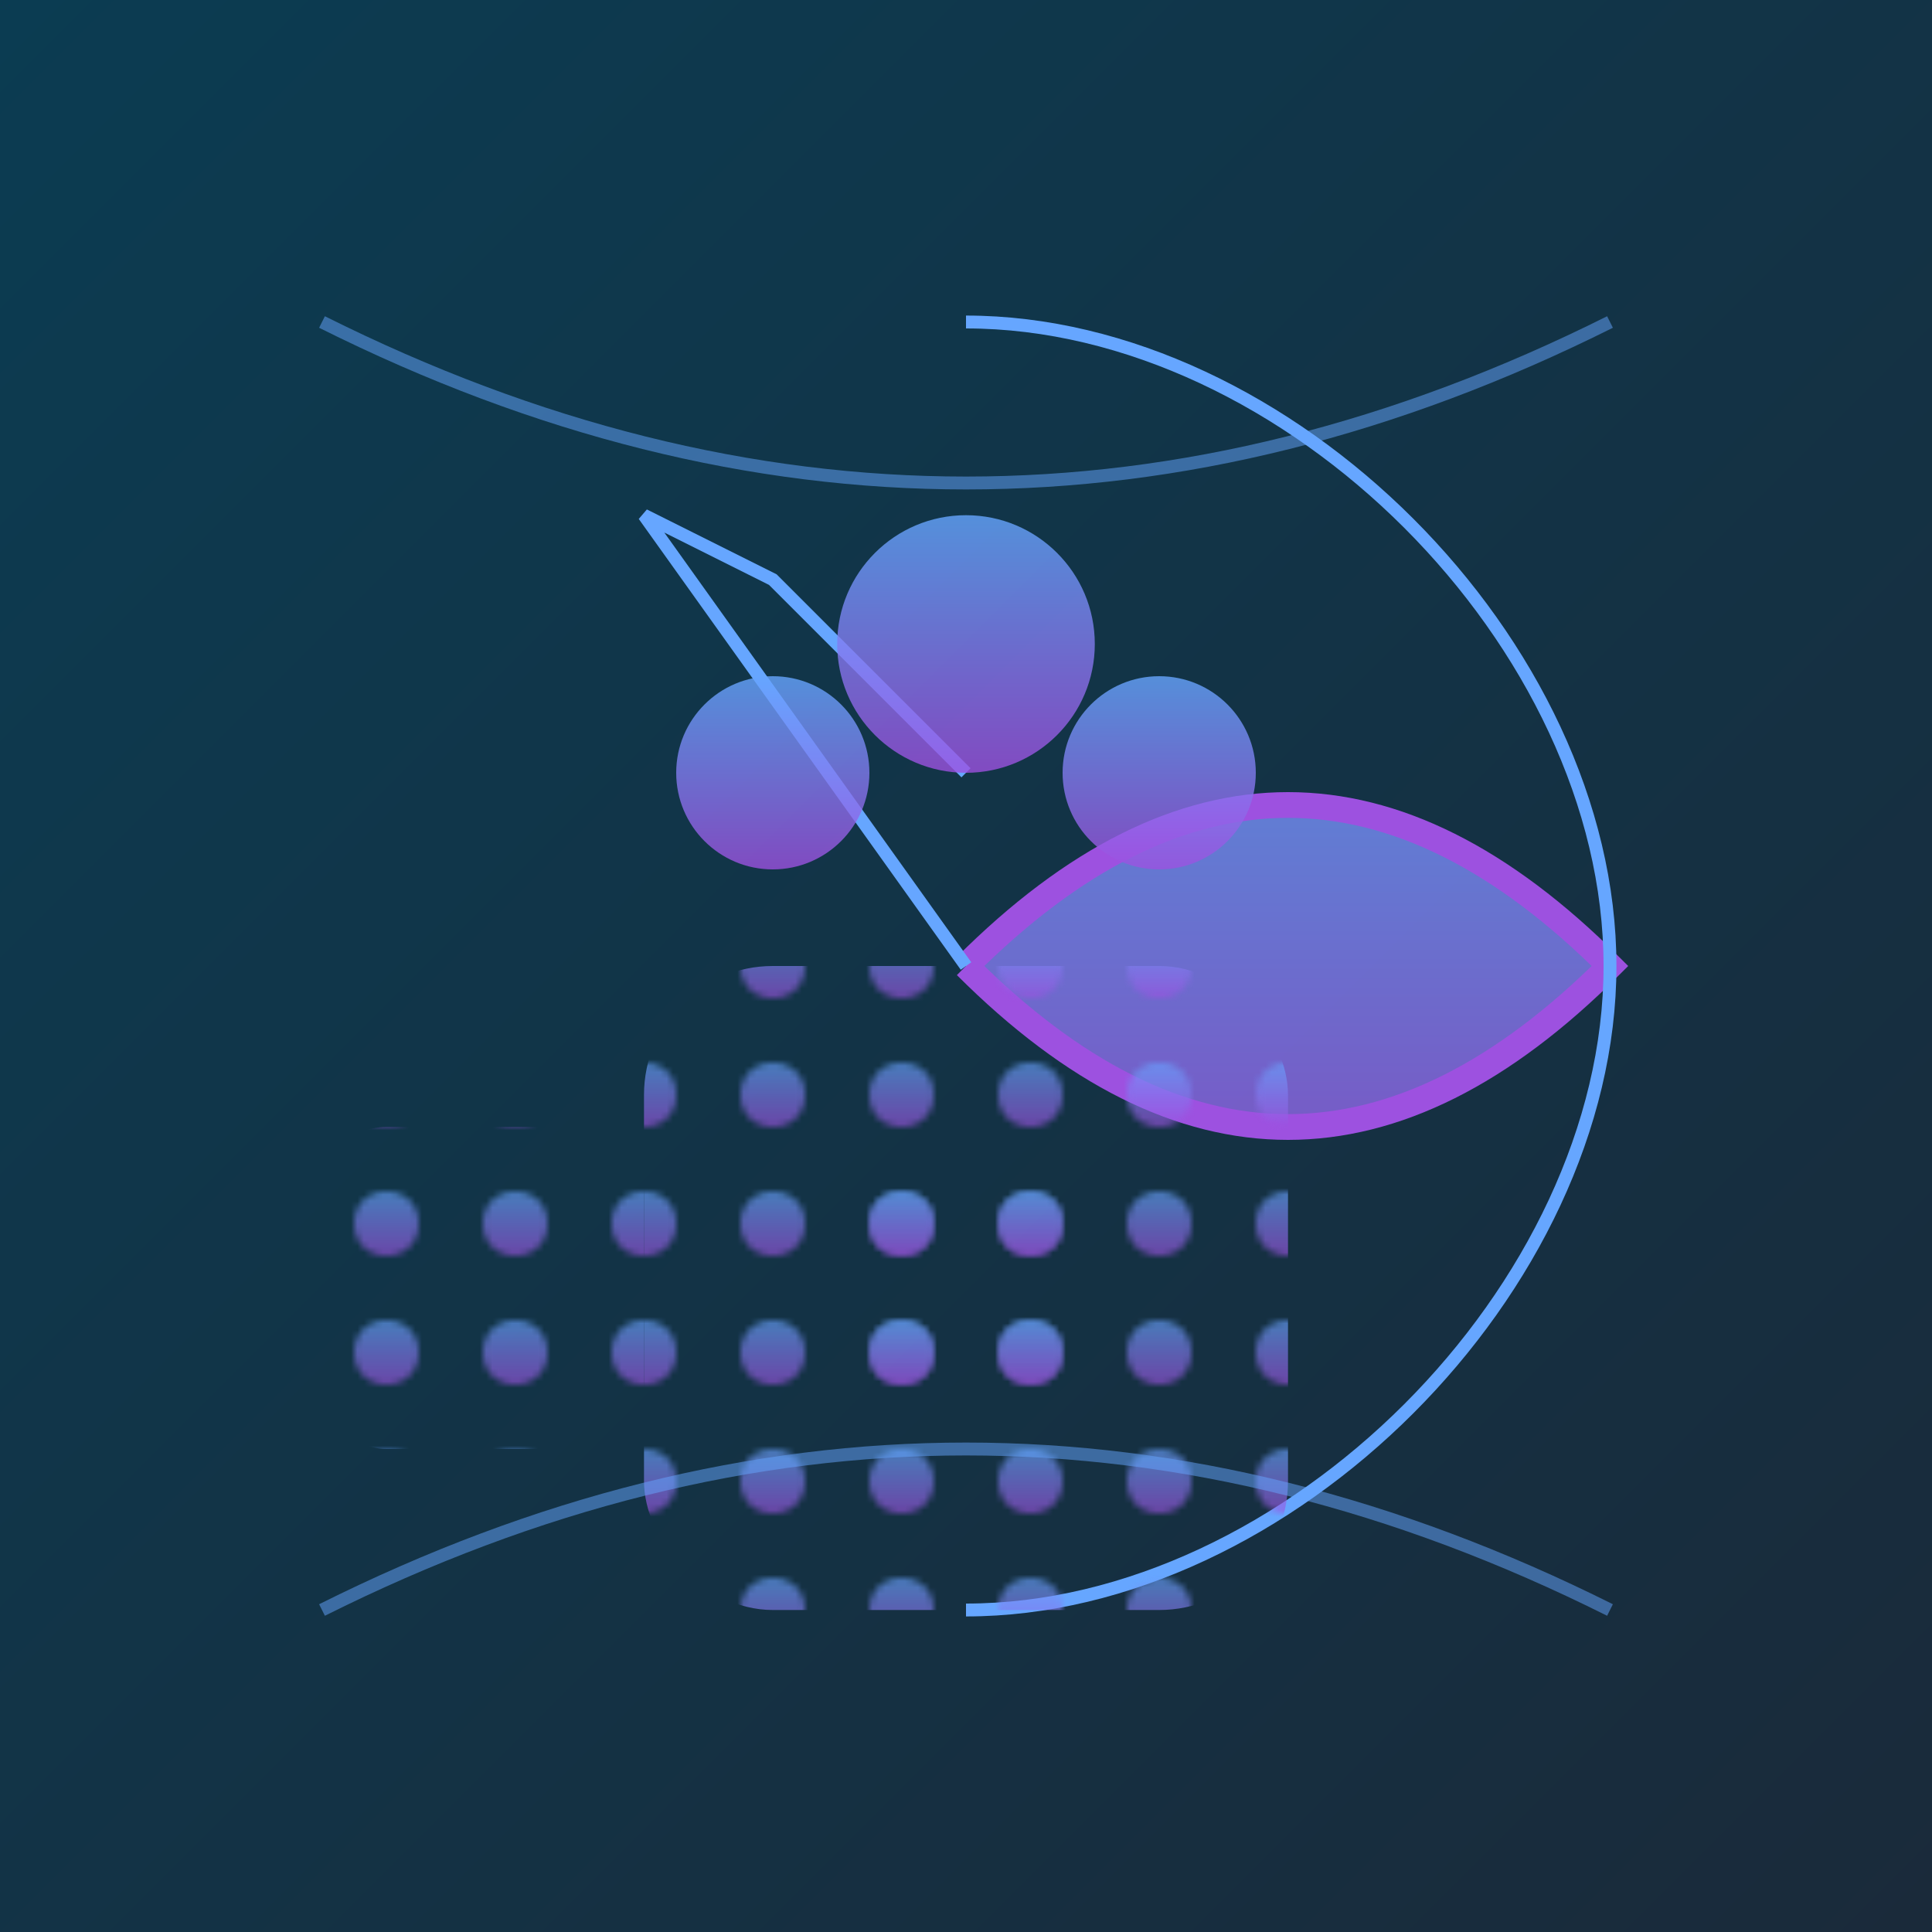
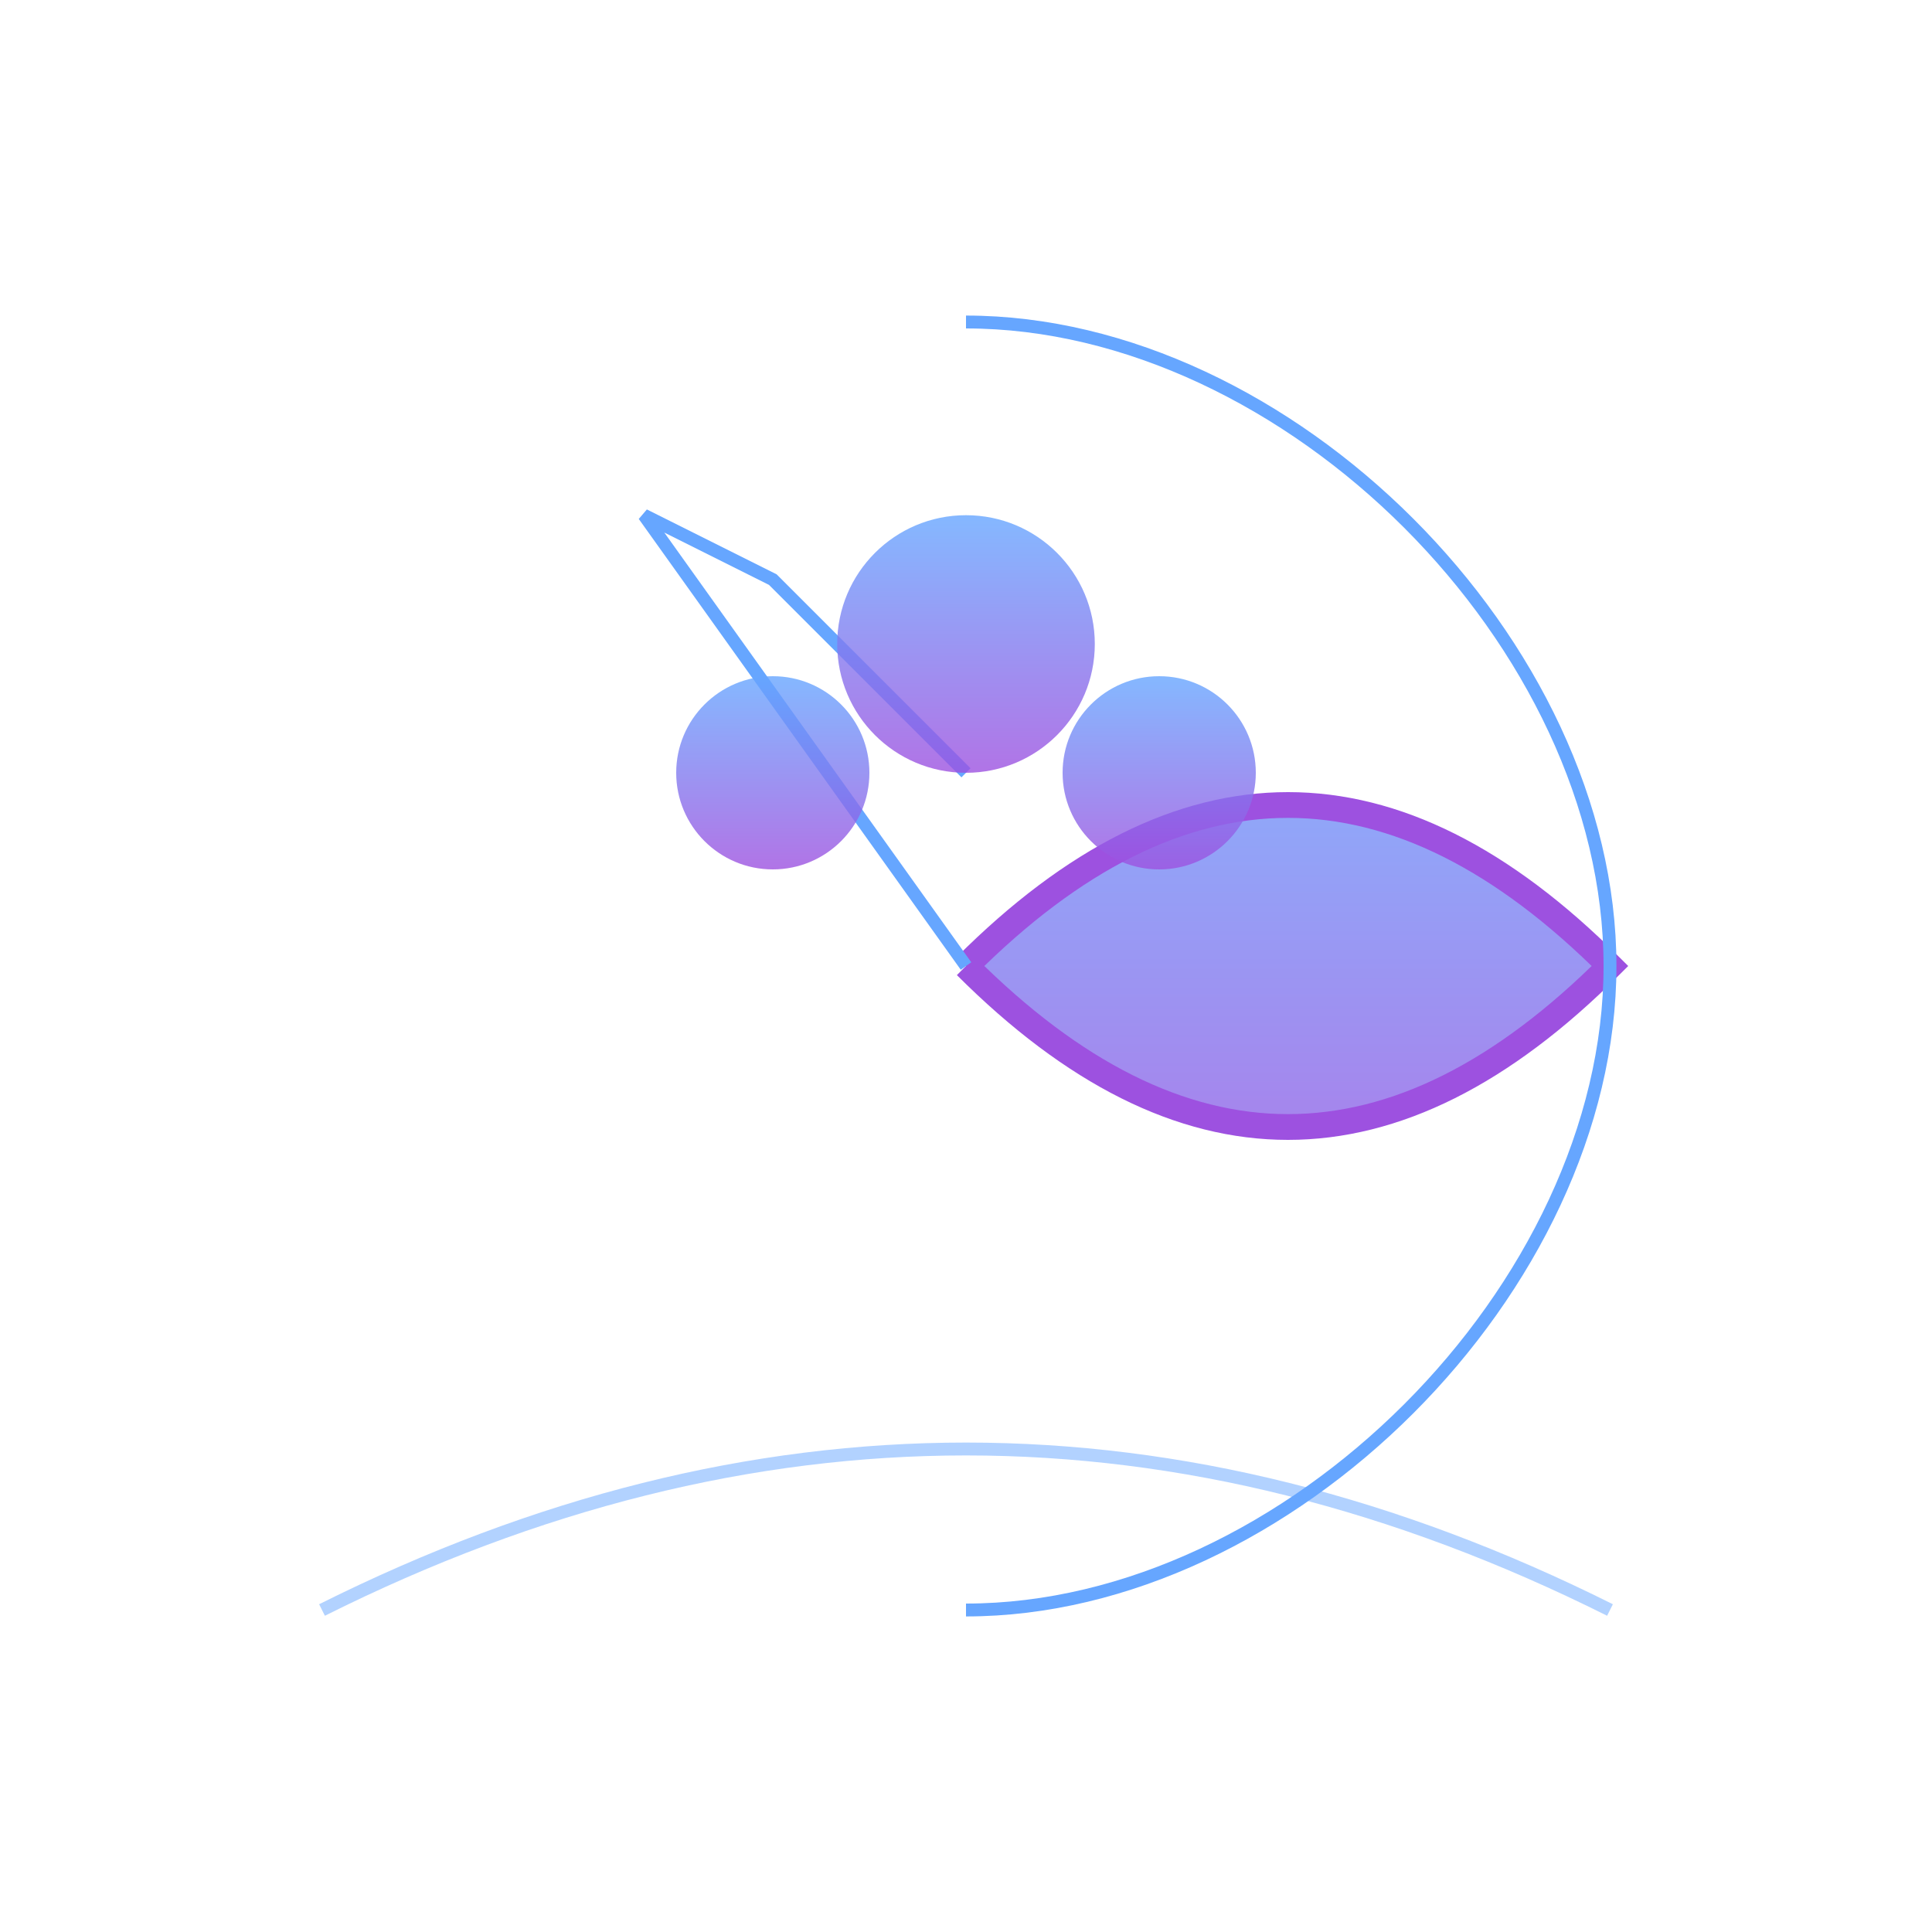
<svg xmlns="http://www.w3.org/2000/svg" viewBox="0 0 300 300">
  <defs>
    <linearGradient id="glowGradient" x1="0" y1="0" x2="0" y2="1">
      <stop offset="0" stop-color="#66a6ff" stop-opacity="0.8" />
      <stop offset="1" stop-color="#9D51E0" stop-opacity="0.8" />
    </linearGradient>
    <linearGradient id="waterGradient" x1="0" y1="0" x2="1" y2="1">
      <stop offset="0" stop-color="#0B3C52" />
      <stop offset="1" stop-color="#1A2A3A" />
    </linearGradient>
    <pattern id="neonPattern" patternUnits="userSpaceOnUse" width="20" height="20">
      <circle cx="10" cy="10" r="5" fill="url(#glowGradient)" />
    </pattern>
  </defs>
-   <rect width="300" height="300" fill="url(#waterGradient)" />
  <g transform="translate(150,150)">
    <path d="M0,0 Q50,-50 100,0 Q50,50 0,0" fill="url(#glowGradient)" stroke="#9D51E0" stroke-width="4" />
-     <path d="M0,0 L-50,-70 L-30,-60 L-20,-50 L-10,-40 L0,-30" fill="none" stroke="#66a6ff" stroke-width="2" />
+     <path d="M0,0 L-50,-70 L-30,-60 L-10,-40 L0,-30" fill="none" stroke="#66a6ff" stroke-width="2" />
    <path d="M100,0 C100,50 50,100 0,100" fill="none" stroke="#66a6ff" stroke-width="2" />
    <path d="M100,0 C100,-50 50,-100 0,-100" fill="none" stroke="#66a6ff" stroke-width="2" />
  </g>
  <g transform="translate(150,200)" opacity="0.8">
-     <rect x="-50" y="-50" width="100" height="100" fill="url(#neonPattern)" rx="20" />
-     <rect x="-100" y="-25" width="50" height="50" fill="url(#neonPattern)" rx="10" />
-     <rect x="-20" y="-20" width="40" height="40" fill="url(#neonPattern)" rx="10" />
-   </g>
+     </g>
  <g transform="translate(150,150)" opacity="0.5">
-     <path d="M-100,-100 Q0,-50 100,-100" fill="none" stroke="#66a6ff" stroke-width="2" />
    <path d="M-100,100 Q0,50 100,100" fill="none" stroke="#66a6ff" stroke-width="2" />
  </g>
  <circle cx="150" cy="100" r="20" fill="url(#glowGradient)" />
  <circle cx="180" cy="120" r="15" fill="url(#glowGradient)" />
  <circle cx="120" cy="120" r="15" fill="url(#glowGradient)" />
</svg>